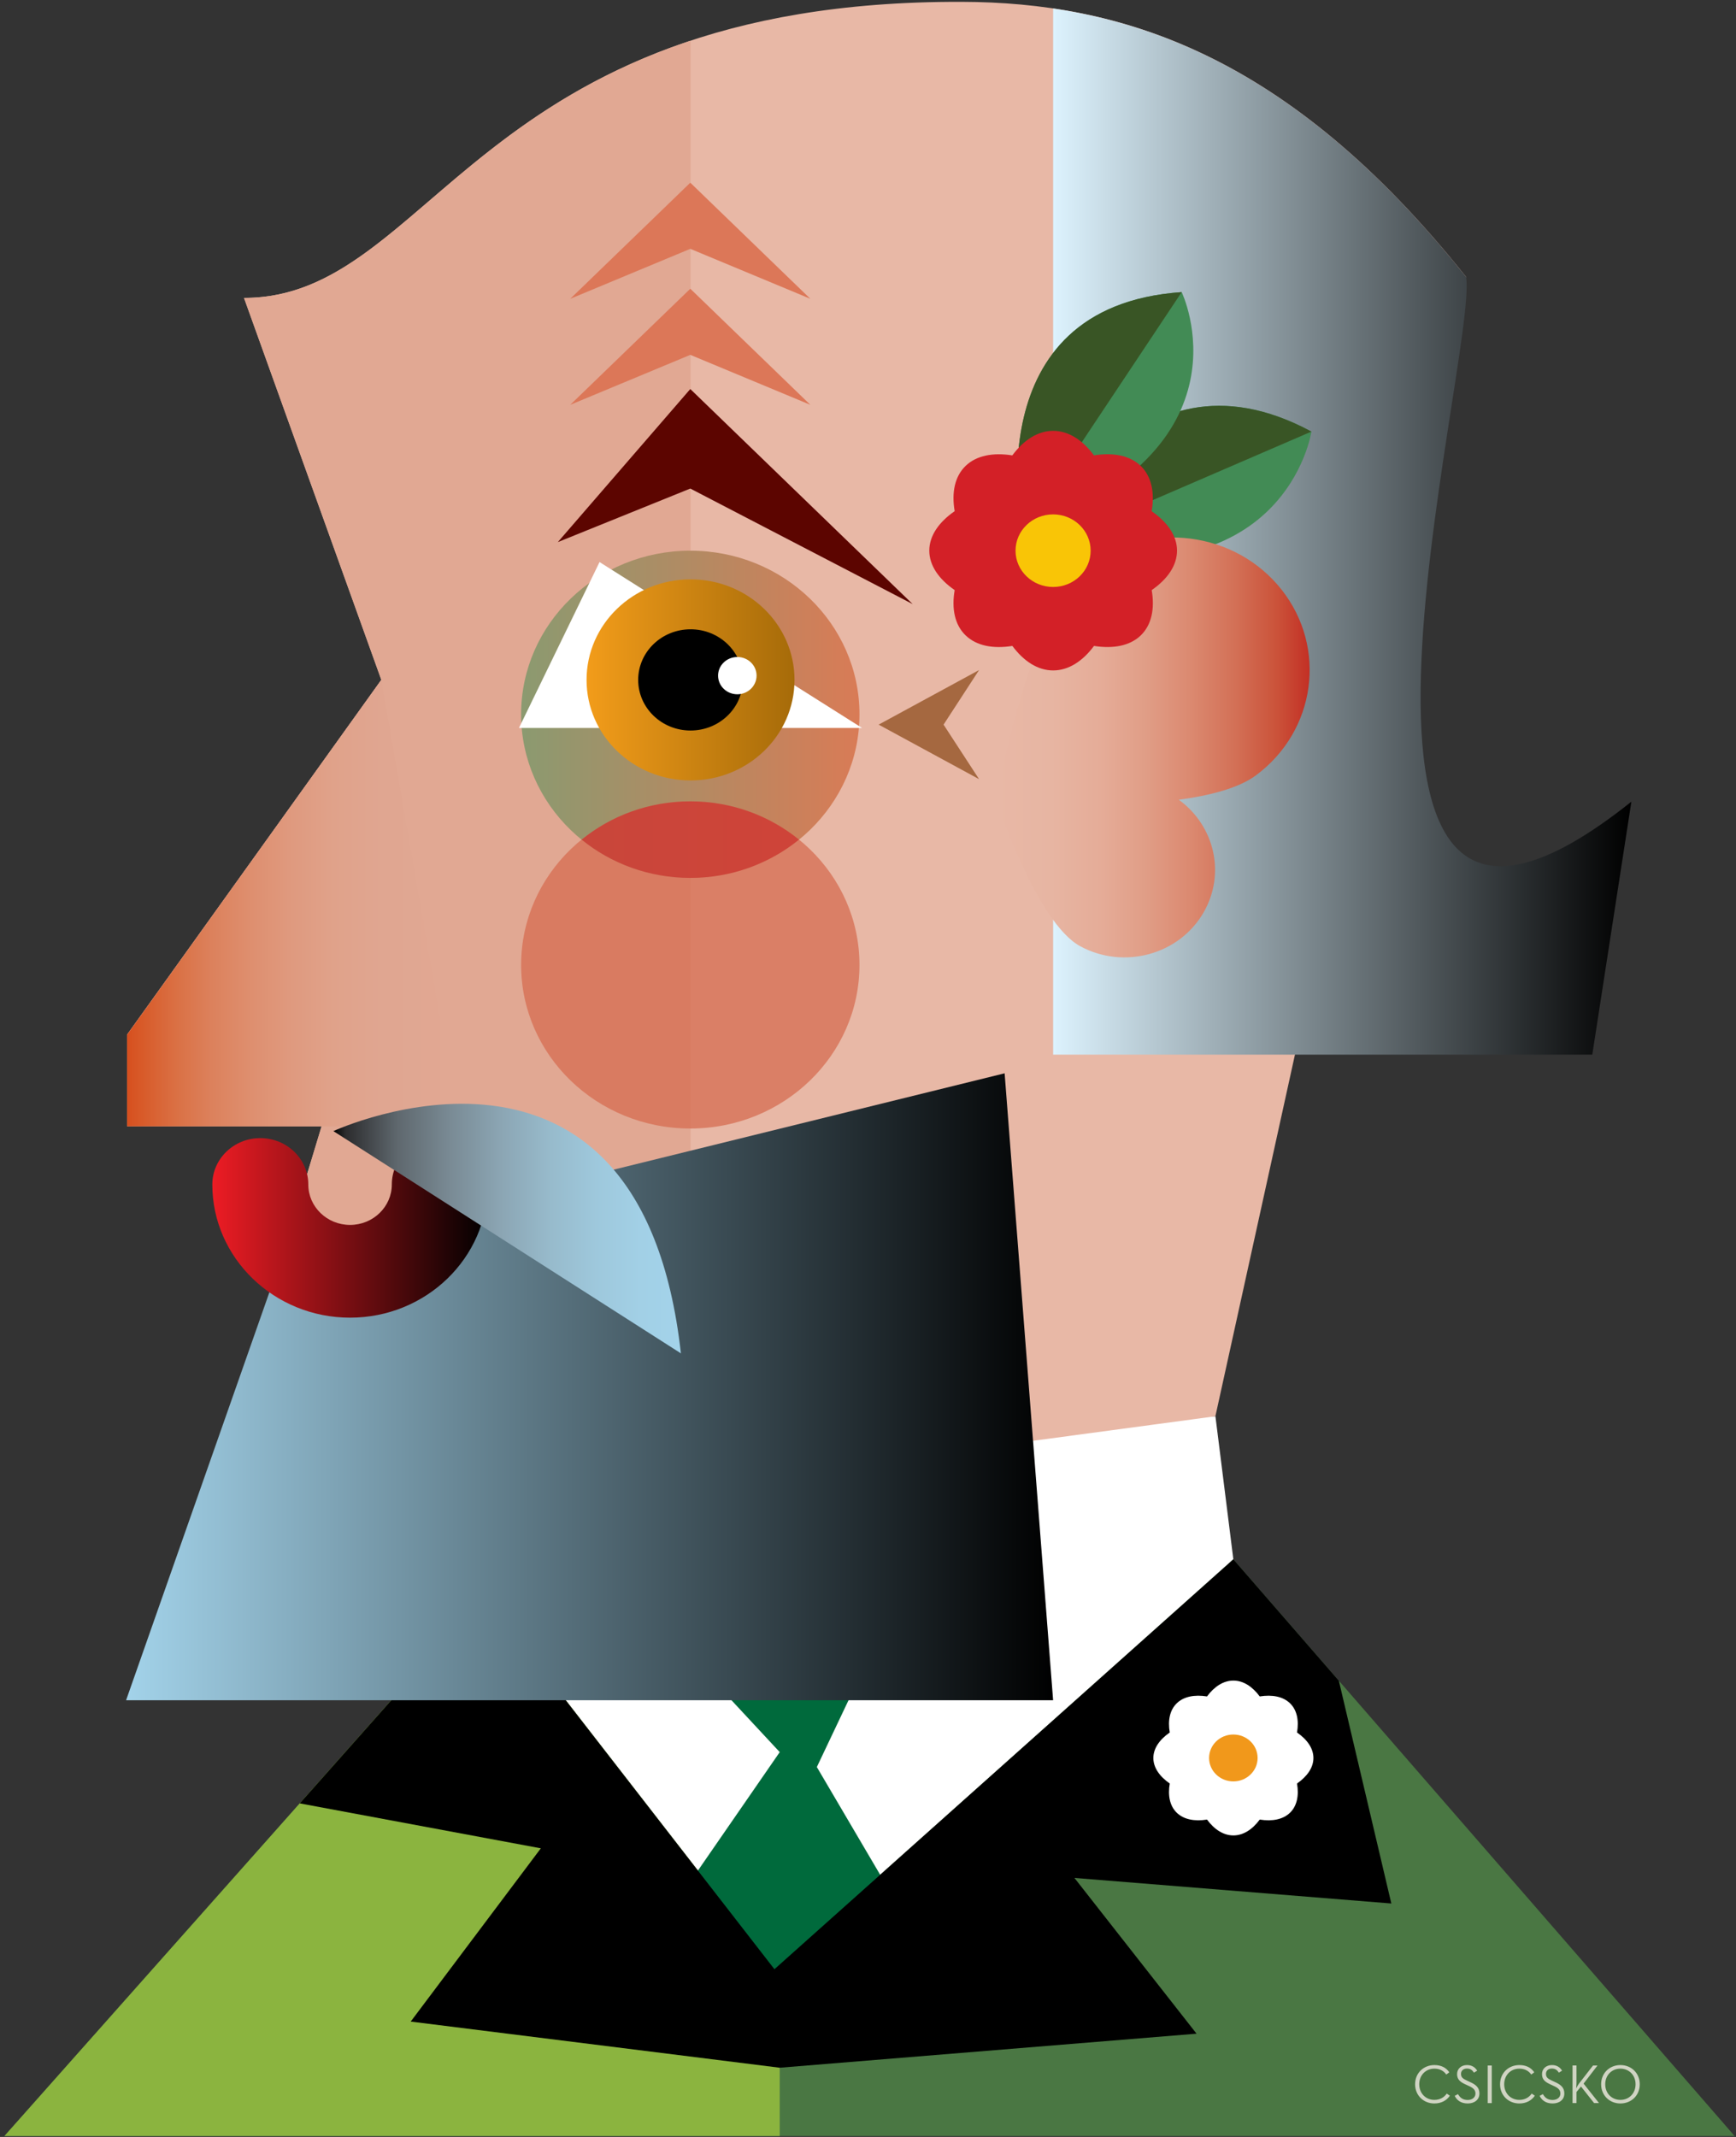
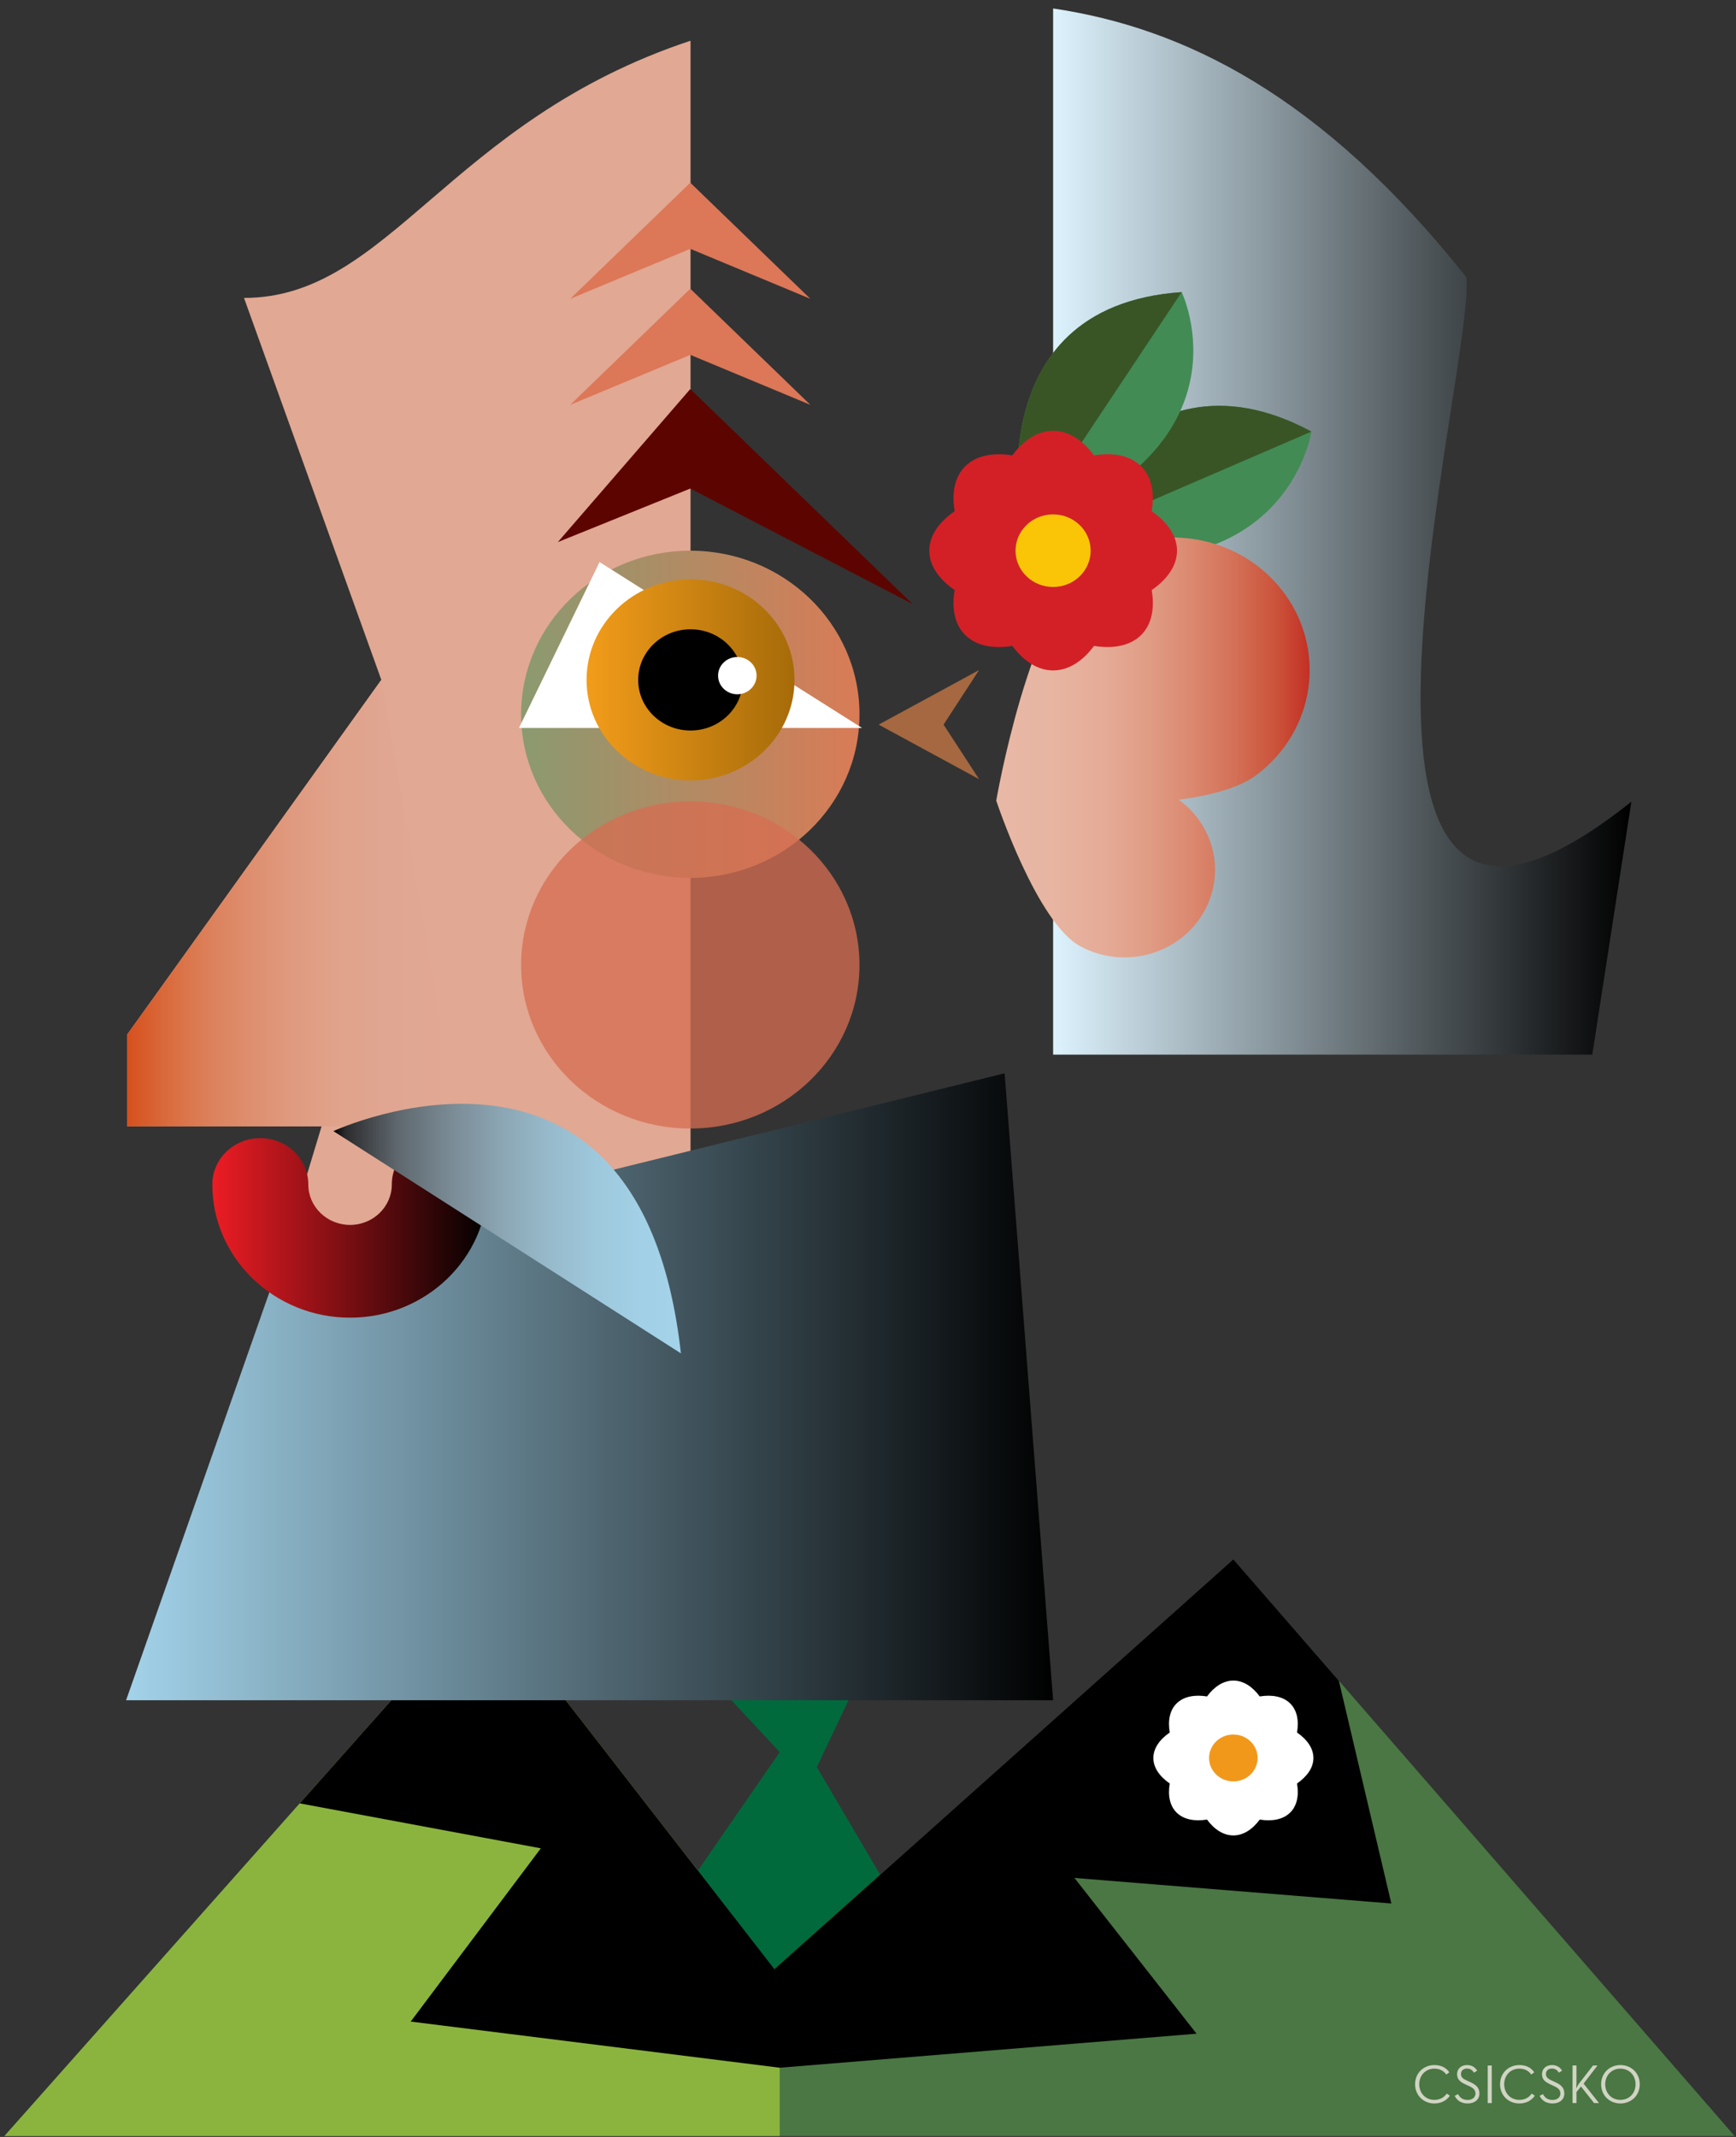
<svg xmlns="http://www.w3.org/2000/svg" width="377" height="464" viewBox="0 0 377 464">
  <rect x="0" y="0" width="377" height="464" fill="#333333" stroke="none" />
  <title>Olmsted</title>
  <defs>
    <linearGradient x1="-.006%" y1="49.997%" x2="99.995%" y2="49.997%" id="prefix__a">
      <stop stop-color="#D64F1E" offset="0%" />
      <stop stop-color="#D85B2A" offset="4.87%" />
      <stop stop-color="#DA7044" offset="14.84%" />
      <stop stop-color="#DC815C" offset="25.47%" />
      <stop stop-color="#DE8E6E" offset="36.71%" />
      <stop stop-color="#DF997E" offset="48.77%" />
      <stop stop-color="#E0A28A" offset="62.03%" />
      <stop stop-color="#E0A691" offset="77.43%" />
      <stop stop-color="#E1A893" offset="100%" />
    </linearGradient>
    <linearGradient x1=".003%" y1="50.003%" x2="100.002%" y2="50.003%" id="prefix__b">
      <stop stop-color="#8B9A70" offset="0%" />
      <stop stop-color="#D97B56" offset="100%" />
    </linearGradient>
    <linearGradient x1="0%" y1="50%" x2="99.996%" y2="50%" id="prefix__c">
      <stop stop-color="#DCF2FD" offset="0%" />
      <stop offset="100%" />
    </linearGradient>
    <linearGradient x1="0%" y1="49.998%" x2="100%" y2="49.998%" id="prefix__d">
      <stop stop-color="#A3D3EA" offset="0%" />
      <stop offset="100%" />
    </linearGradient>
    <linearGradient x1="0%" y1="49.994%" x2="100.002%" y2="49.994%" id="prefix__e">
      <stop stop-color="#F29C1A" offset="0%" />
      <stop stop-color="#A66B09" offset="100%" />
    </linearGradient>
    <linearGradient x1=".002%" y1="49.994%" x2="100.003%" y2="49.994%" id="prefix__f">
      <stop stop-color="#E8B8A6" offset="0%" />
      <stop stop-color="#E7B5A2" offset="16.84%" />
      <stop stop-color="#E5AC98" offset="31.49%" />
      <stop stop-color="#E09D86" offset="45.33%" />
      <stop stop-color="#DB8970" offset="58.68%" />
      <stop stop-color="#D37157" offset="71.68%" />
      <stop stop-color="#CB533A" offset="84.41%" />
      <stop stop-color="#C12820" offset="96.69%" />
      <stop stop-color="#BE141B" offset="100%" />
    </linearGradient>
    <linearGradient x1="-.004%" y1="49.991%" x2="99.988%" y2="49.991%" id="prefix__g">
      <stop stop-color="#ED1C24" offset="0%" />
      <stop offset="100%" />
    </linearGradient>
    <linearGradient x1=".001%" y1="50.001%" x2="100%" y2="50.001%" id="prefix__h">
      <stop offset="0%" />
      <stop stop-color="#2C2C2E" offset="3.53%" />
      <stop stop-color="#5F686E" offset="18.46%" />
      <stop stop-color="#798A94" offset="33.38%" />
      <stop stop-color="#8BA5B3" offset="47.96%" />
      <stop stop-color="#97BACB" offset="62.12%" />
      <stop stop-color="#9EC8DC" offset="75.77%" />
      <stop stop-color="#A2D0E6" offset="88.65%" />
      <stop stop-color="#A3D3EA" offset="100%" />
    </linearGradient>
  </defs>
  <g fill-rule="nonzero" fill="none">
-     <path fill="#FFF" d="M263.95 307.53l3.89 31.05-100.19 97.83-64.18-75.63 8.46-51.74z" />
    <path fill="#4A7743" d="M267.84 338.58L376.7 463.8H.96l104.23-117.39 62.99 81.17" />
    <path fill="#8BB43F" d="M169.33 426.55l-1.15 1.03-62.99-81.17L.96 463.8h168.37z" />
    <path fill="#006A3C" d="M168.82 351.21l17.13 14.43-8.56 18.04 23.67 40.26-39.29 15.01-24.17-12.57 31.73-45.94-16.62-17.87" />
-     <path d="M52.99 64.69l29.82 82.93-55.22 77.05v19.88h42.25l-28.1 92.85 222.2-29.88 54.44-247.39C279.55 11.29 242.97.5 208.84.399 103.35.07 93.87 64.69 52.99 64.69" fill="#E8B8A6" />
    <path d="M149.96 337.57V8.84C97.37 26.28 84.51 64.69 52.99 64.69l29.82 82.93-55.22 77.05v19.88h42.25l-28.1 92.85 108.22.17z" fill="#E1A893" />
    <path fill="url(#prefix__a)" d="M82.81 147.63L27.6 224.68v19.88h72.02" />
    <path d="M186.65 155.1c0 19.62-16.45 35.52-36.74 35.52-20.29 0-36.74-15.9-36.74-35.52 0-19.62 16.45-35.53 36.74-35.53 20.29 0 36.74 15.91 36.74 35.53z" fill="url(#prefix__b)" />
    <path d="M186.65 209.52c0 19.62-16.45 35.52-36.74 35.52-20.29 0-36.74-15.9-36.74-35.52 0-19.62 16.45-35.52 36.74-35.52 20.29 0 36.74 15.9 36.74 35.52z" fill="#D66D52" opacity=".76" />
-     <path d="M126.31 182.31c6.38 5.18 14.61 8.31 23.6 8.31 8.99 0 17.22-3.13 23.6-8.31-6.38-5.18-14.61-8.31-23.6-8.31-8.99 0-17.21 3.12-23.6 8.31z" fill="#CA171E" opacity=".5" />
    <path fill="#A56840" d="M204.91 157.34l7.71 11.84-21.81-11.84 21.81-11.85z" />
    <path fill="#000" d="M169.33 448.97l90.52-7.39-26.52-33.82 68.82 5.55-11.4-48.37-22.91-26.36-99.66 89-62.99-81.17-40.1 45.16 52.36 9.76-28.26 37.62z" />
    <path d="M318.39 60.14c-31.4-39.5-61.33-54.1-89.69-58.3v227.15h117.09l8.49-54.92c-76.69 61.15-33.23-96.56-35.89-113.93" fill="url(#prefix__c)" />
    <path fill="url(#prefix__d)" d="M61.66 271.61l-34.28 97.57H228.7l-10.53-136.13z" />
    <path fill="#FFF" d="M112.7 158.07l17.5-36.03 57.02 36.03" />
    <path d="M45.54 22.63c0 12.06-10.11 21.83-22.58 21.83C10.49 44.46.38 34.68.38 22.63.38 10.57 10.49.8 22.96.8c12.47-.01 22.58 9.77 22.58 21.83z" fill="url(#prefix__e)" transform="translate(127 125)" />
    <path d="M161.33 147.63c0 6.07-5.09 10.99-11.37 10.99-6.28 0-11.37-4.92-11.37-10.99s5.09-10.99 11.37-10.99c6.28-.01 11.37 4.92 11.37 10.99z" fill="#000" />
    <path fill="#5C0500" d="M198.2 131.17l-48.29-25.09-28.77 11.63 28.77-33.24z" />
    <path fill="#DC7758" d="M175.98 87.9l-26.07-10.85-26.07 10.85 26.07-25.21z" />
    <path fill="#DC7758" d="M175.98 64.88l-26.07-10.85-26.07 10.85 26.07-25.21z" />
    <path d="M284.8 93.71c-39.66-21.35-58.38 25.21-58.38 25.21 52.87 12.01 58.38-25.21 58.38-25.21z" fill="#428B55" />
    <path d="M284.8 93.71c-39.66-21.35-58.38 25.21-58.38 25.21" fill="#395525" />
    <path d="M256.62 63.43c-45.28 3.11-34.6 51.99-34.6 51.99 51.06-17.92 34.6-51.99 34.6-51.99z" fill="#428B55" />
    <path d="M256.62 63.43c-45.28 3.11-34.6 51.99-34.6 51.99" fill="#395525" />
    <path d="M278.28 127.99c-10-12.62-28.68-15.02-41.74-5.36-13.05 9.67-20.19 51.21-20.19 51.21s8.76 26.51 18.26 31.63c9.49 5.12 21.48 1.83 26.77-7.35 4.85-8.42 2.38-18.84-5.39-24.47 6.9-.93 13.04-2.55 16.75-5.29 13.05-9.68 15.53-27.75 5.54-40.37z" fill="url(#prefix__f)" />
    <path d="M255.61 119.57c0-3.23-2.07-6.19-5.51-8.57.69-4.03-.01-7.54-2.37-9.83-2.36-2.28-5.99-2.96-10.16-2.29-2.46-3.33-5.53-5.33-8.86-5.33-3.34 0-6.4 2-8.87 5.33-4.17-.66-7.8.01-10.15 2.29-2.36 2.28-3.06 5.79-2.37 9.82-3.44 2.38-5.51 5.35-5.51 8.57 0 3.22 2.07 6.19 5.51 8.57-.69 4.04.01 7.55 2.38 9.83 2.36 2.28 5.98 2.96 10.15 2.29 2.46 3.32 5.53 5.33 8.87 5.32 3.33 0 6.4-2 8.86-5.32 4.17.66 7.8-.01 10.16-2.29 2.36-2.28 3.06-5.79 2.37-9.83 3.42-2.37 5.49-5.33 5.5-8.56z" fill="#D32027" />
    <path d="M236.85 119.57c0 4.36-3.65 7.88-8.15 7.88s-8.16-3.53-8.16-7.88 3.65-7.88 8.16-7.88c4.5 0 8.15 3.53 8.15 7.88z" fill="#F9C506" />
    <path d="M285.23 381.72c0-2.09-1.34-4-3.56-5.54.45-2.61-.01-4.88-1.53-6.35-1.53-1.47-3.87-1.91-6.57-1.48-1.59-2.15-3.57-3.44-5.72-3.44-2.16 0-4.14 1.29-5.73 3.44-2.69-.43-5.04.01-6.56 1.48-1.52 1.47-1.98 3.74-1.53 6.35-2.22 1.54-3.56 3.45-3.56 5.54 0 2.08 1.34 4 3.56 5.54-.45 2.61.01 4.88 1.53 6.35 1.52 1.47 3.87 1.91 6.56 1.48 1.59 2.15 3.57 3.44 5.73 3.44 2.15 0 4.13-1.29 5.72-3.44 2.7.43 5.04-.01 6.57-1.48 1.52-1.47 1.98-3.74 1.53-6.35 2.21-1.55 3.56-3.46 3.56-5.54z" fill="#FFF" />
    <path d="M273.11 381.71c0 2.81-2.36 5.09-5.27 5.09-2.91 0-5.27-2.28-5.27-5.09s2.36-5.09 5.27-5.09c2.91 0 5.27 2.28 5.27 5.09z" fill="#F1981B" />
    <path d="M164.3 146.7c0 2.23-1.87 4.05-4.18 4.05-2.31 0-4.18-1.81-4.18-4.05 0-2.23 1.87-4.04 4.18-4.04 2.31-.01 4.18 1.8 4.18 4.04z" fill="#FFF" />
    <path d="M307.31 452.56c0-2.46 1.87-4.17 4.19-4.17 1.44 0 2.54.54 3.24 1.58l-.66.48c-.53-.78-1.4-1.28-2.58-1.28-1.91 0-3.29 1.45-3.29 3.39 0 1.94 1.38 3.39 3.29 3.39 1.19 0 2.1-.52 2.69-1.37l.67.47c-.72 1.06-1.9 1.68-3.36 1.68-2.31.01-4.19-1.71-4.19-4.17zM315.91 455.08l.72-.38c.38.68.95 1.27 2.1 1.27.95 0 1.69-.53 1.69-1.39 0-.83-.52-1.25-1.54-1.7l-.65-.3c-1.16-.53-1.8-1.09-1.8-2.23 0-1.17.92-1.96 2.15-1.96 1.09 0 1.77.5 2.21 1.22l-.7.43c-.31-.5-.74-.89-1.51-.89-.8 0-1.3.47-1.3 1.16 0 .72.38 1.04 1.3 1.46l.65.3c1.36.6 2.05 1.27 2.05 2.5 0 1.34-1.07 2.16-2.53 2.16-1.56.01-2.41-.78-2.84-1.65zM323.08 448.49h.88v8.16h-.88zM325.76 452.56c0-2.46 1.87-4.17 4.19-4.17 1.44 0 2.54.54 3.24 1.58l-.66.48c-.53-.78-1.4-1.28-2.58-1.28-1.91 0-3.29 1.45-3.29 3.39 0 1.94 1.38 3.39 3.29 3.39 1.19 0 2.1-.52 2.69-1.37l.67.47c-.72 1.06-1.9 1.68-3.36 1.68-2.32.01-4.19-1.71-4.19-4.17zM334.35 455.08l.72-.38c.38.68.95 1.27 2.1 1.27.95 0 1.69-.53 1.69-1.39 0-.83-.52-1.25-1.54-1.7l-.65-.3c-1.16-.53-1.8-1.09-1.8-2.23 0-1.17.92-1.96 2.15-1.96 1.09 0 1.78.5 2.21 1.22l-.7.43c-.31-.5-.74-.89-1.51-.89-.8 0-1.29.47-1.29 1.16 0 .72.38 1.04 1.29 1.46l.65.3c1.36.6 2.05 1.27 2.05 2.5 0 1.34-1.07 2.16-2.53 2.16-1.56.01-2.41-.78-2.84-1.65zM342.87 452.46l3.08-3.97h.97l-3.02 3.93 3.35 4.22h-1.07l-2.84-3.59-.98 1.19v2.4h-.86v-8.16h.86v3.86c0 .38-.05.85-.07 1.12.17-.34.42-.8.58-1zM347.71 452.56c0-2.46 1.87-4.17 4.19-4.17 2.33 0 4.2 1.71 4.2 4.17s-1.87 4.17-4.2 4.17c-2.32.01-4.19-1.71-4.19-4.17zm7.48 0c0-1.94-1.39-3.39-3.3-3.39-1.9 0-3.29 1.45-3.29 3.39 0 1.94 1.39 3.39 3.29 3.39 1.91.01 3.3-1.44 3.3-3.39z" fill="#D0D4C3" />
    <path d="M76.02 286.11c-16.49 0-29.91-12.97-29.91-28.92 0-5.56 4.66-10.07 10.42-10.07 5.75 0 10.42 4.51 10.42 10.07 0 4.84 4.07 8.78 9.07 8.78s9.07-3.94 9.07-8.78c0-5.56 4.66-10.07 10.42-10.07 5.75 0 10.42 4.51 10.42 10.07-.01 15.95-13.42 28.92-29.91 28.92z" fill="url(#prefix__g)" />
    <path d="M72.4 245.6l75.47 48.26c-8.81-79.14-75.47-48.26-75.47-48.26z" fill="url(#prefix__h)" />
  </g>
</svg>